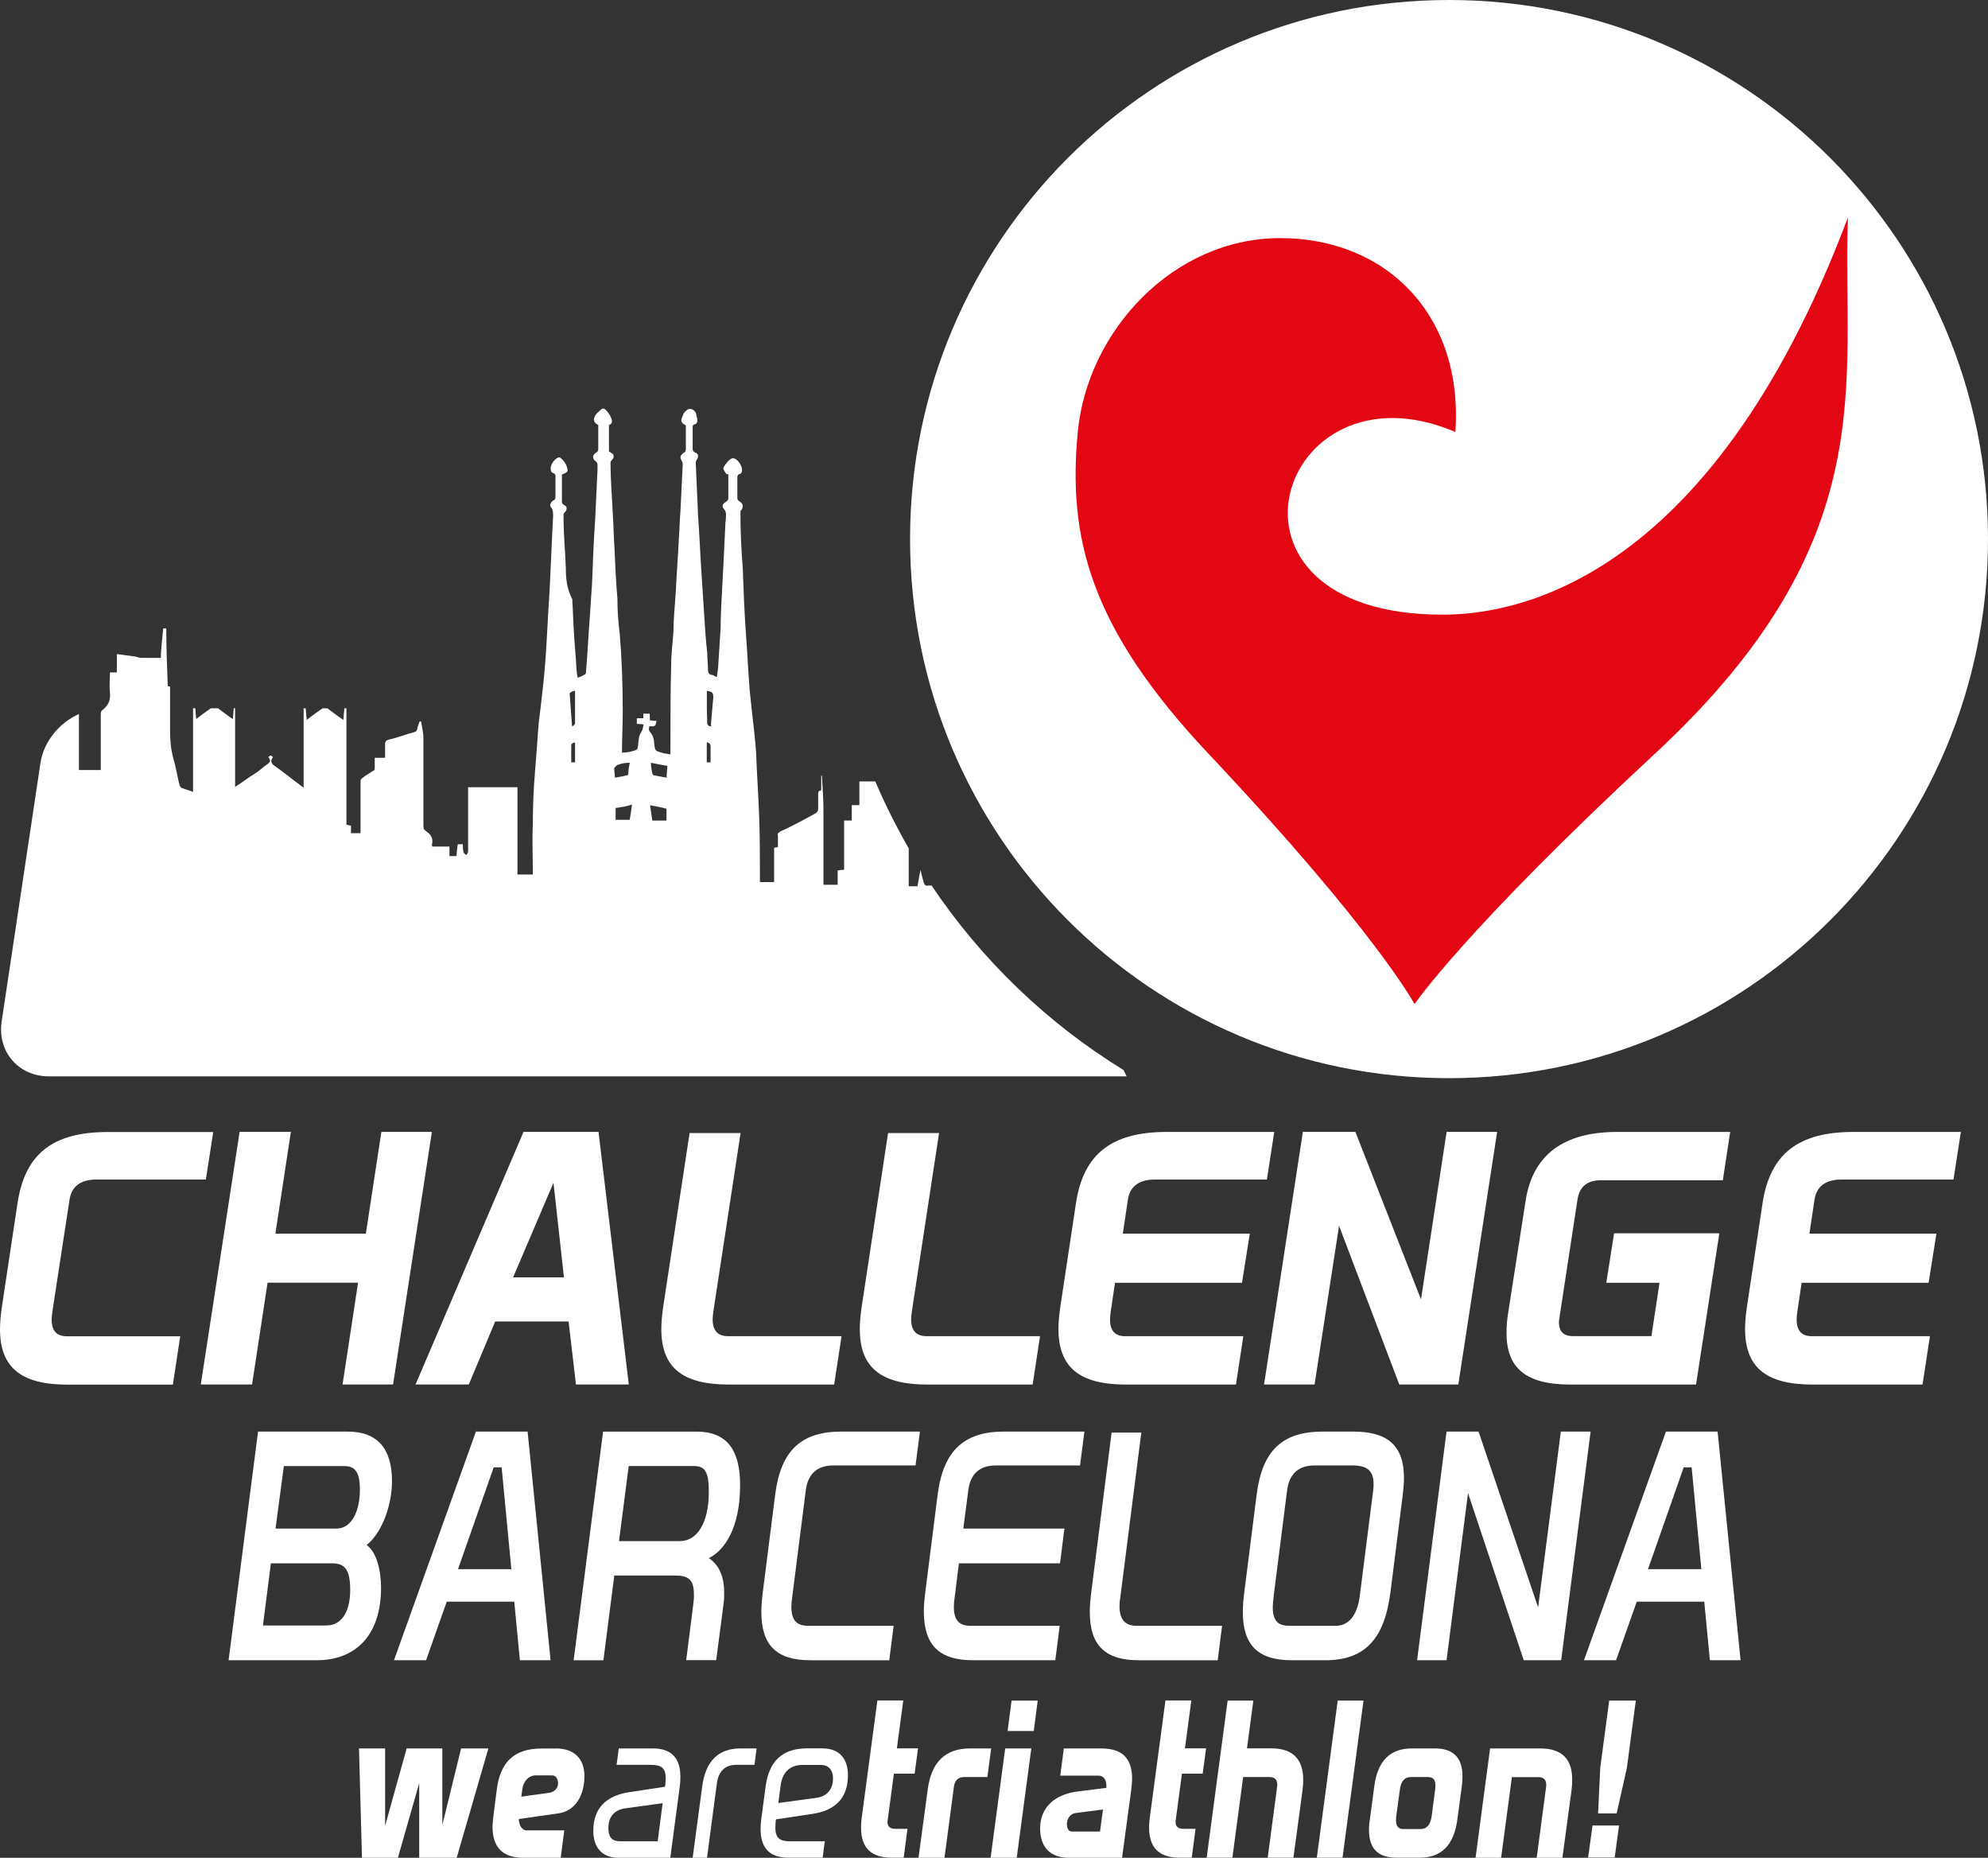
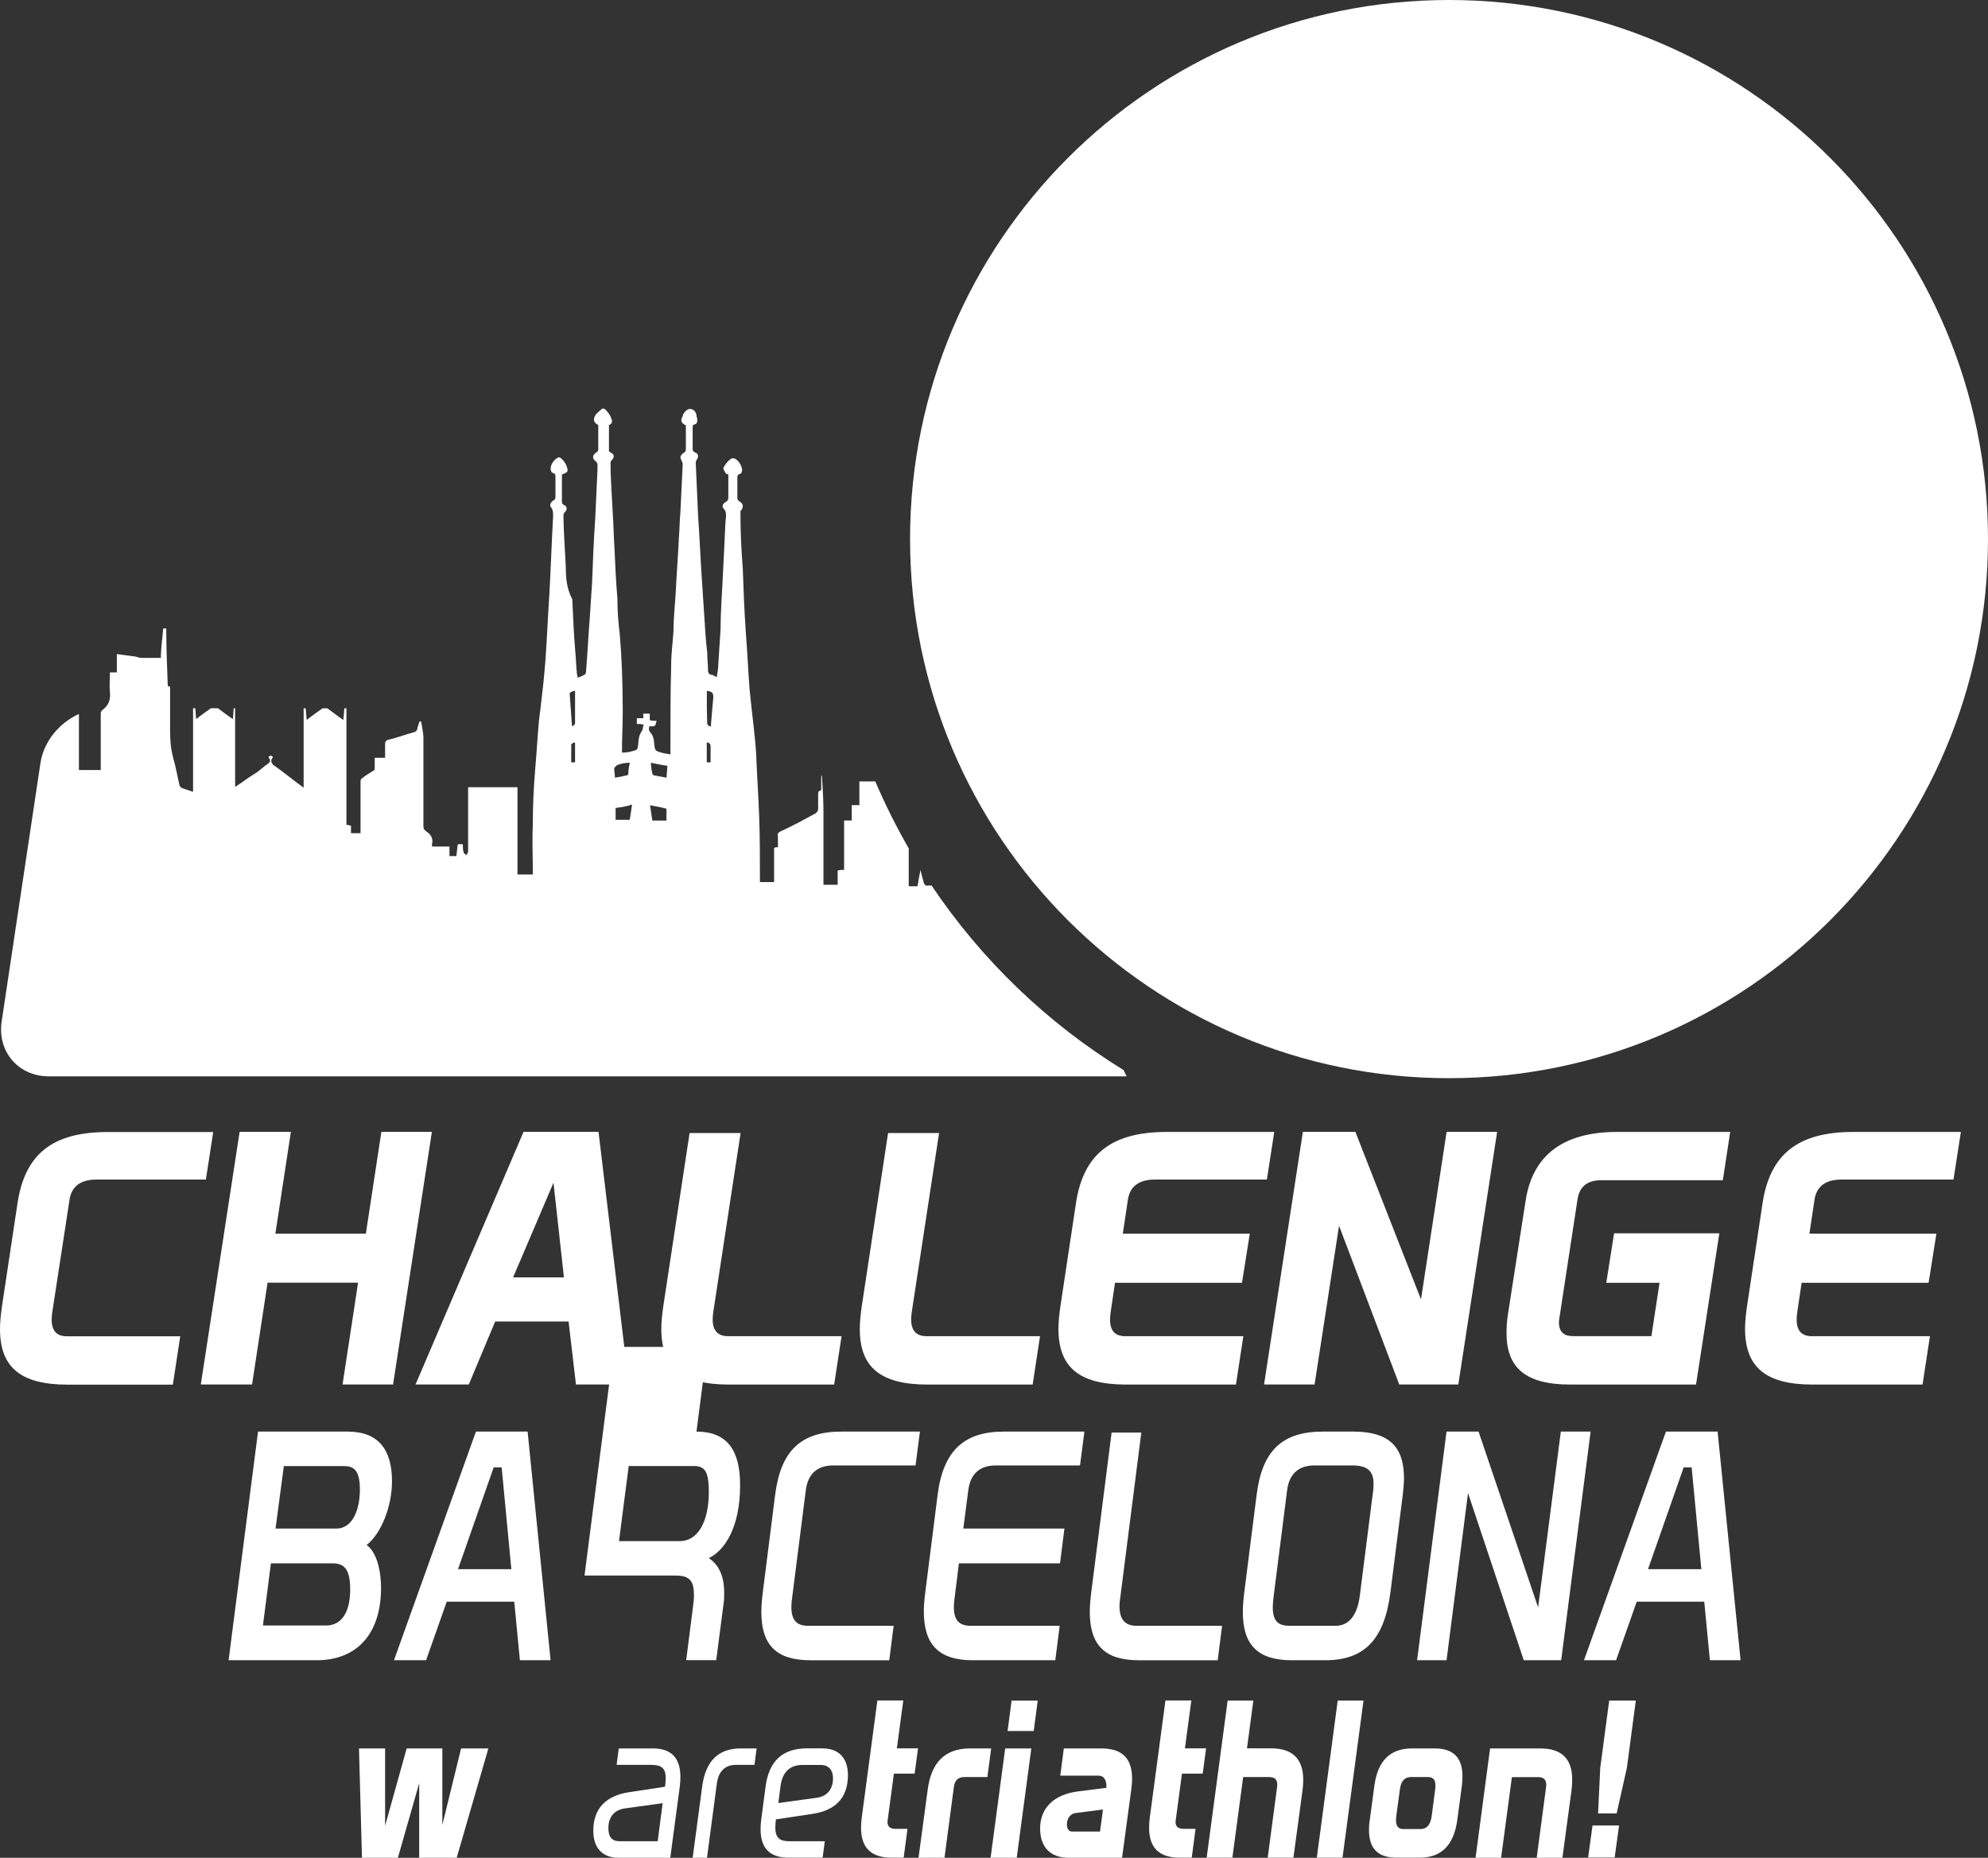
<svg xmlns="http://www.w3.org/2000/svg" id="Ebene_1" viewBox="0 0 239.68 223.93">
  <rect x="0" y="0" width="239.68" height="223.93" fill="#333333" stroke="none" />
  <defs>
    <style>.cls-1{fill:#fff;}.cls-2{fill:#e30613;}</style>
  </defs>
  <g>
    <path class="cls-1" d="m41.93,172.56c3.55,0,5.33,2.02,5.33,5.98,0,3.11-1.35,6.37-3.06,7.69,1.21.85,1.74,3.07,1.74,5.16,0,5.71-3.06,8.73-7.75,8.73h-10.63l3.55-27.56h10.8Zm-10.23,23.37h7.64c1.63,0,2.88-1.32,2.88-4.31,0-2.6-.78-3.18-2.17-3.18h-7.39l-.96,7.49Zm1.53-11.68h7.32c1.92,0,2.84-2.21,2.84-4.7,0-2.13-.6-2.83-1.85-2.83h-7.32l-1,7.53Z" />
    <path class="cls-1" d="m63.61,172.56l2.77,27.56h-3.7l-.68-7.06h-8.14l-2.49,7.06h-3.87l9.88-27.56h6.22Zm-8.39,16.58h6.43l-1.17-12.27h-.96l-4.3,12.27Z" />
-     <path class="cls-1" d="m83.97,172.56c3.7,0,5.26,2.25,5.26,6.44,0,5.12-1.85,7.88-3.77,8.81,1.39.93,1.85,2.48,1.85,4.15,0,.43,0,.89-.07,1.32l-.89,6.83h-3.62l.82-6.44c.07-.58.14-1.09.11-1.51,0-1.79-.71-2.25-2.24-2.25h-7.36l-1.31,10.21h-3.59l3.55-27.56h11.27Zm-9.35,13.2h7.36c2.1,0,3.48-2.25,3.48-5.94,0-2.48-.5-3.11-1.81-3.11h-7.85l-1.17,9.04Z" />
+     <path class="cls-1" d="m83.97,172.56c3.7,0,5.26,2.25,5.26,6.44,0,5.12-1.85,7.88-3.77,8.81,1.39.93,1.85,2.48,1.85,4.15,0,.43,0,.89-.07,1.32l-.89,6.83h-3.62l.82-6.44c.07-.58.14-1.09.11-1.51,0-1.79-.71-2.25-2.24-2.25h-7.36h-3.59l3.55-27.56h11.27Zm-9.35,13.2h7.36c2.1,0,3.48-2.25,3.48-5.94,0-2.48-.5-3.11-1.81-3.11h-7.85l-1.17,9.04Z" />
    <path class="cls-1" d="m110.91,172.56l-.53,4.08h-9.92c-1.92,0-3.06,1.01-3.31,2.99l-1.63,12.81c-.07.46-.11.89-.11,1.24,0,1.75.75,2.29,2.06,2.29h10.27l-.53,4.15h-9.52c-4.12,0-5.9-1.86-5.9-5.82,0-.74.07-1.51.18-2.41l1.49-11.76c.68-5.28,3.13-7.57,7.96-7.57h9.49Z" />
    <path class="cls-1" d="m130.74,172.56l-.53,4.08h-10.16c-1.92,0-3.06,1.01-3.31,2.99l-.6,4.62h12.19l-.53,4.19h-12.19l-.5,4c-.07.46-.11.89-.11,1.24,0,1.75.75,2.29,2.06,2.29h10.7l-.53,4.15h-9.95c-4.12,0-5.9-1.9-5.9-5.9,0-.7.07-1.47.18-2.33l1.49-11.76c.68-5.28,3.2-7.57,7.96-7.57h9.74Z" />
    <path class="cls-1" d="m137.6,172.68l-2.52,19.76c-.07.43-.11.81-.11,1.12,0,1.79.78,2.41,2.1,2.41h10.27l-.53,4.15h-9.52c-4.12,0-5.9-1.86-5.9-5.82,0-.74.07-1.51.18-2.41l2.45-19.21h3.59Z" />
    <path class="cls-1" d="m163.16,172.56c4.19,0,6.11,1.71,6.11,5.63,0,.58-.07,1.24-.14,1.94l-1.49,11.76c-.71,5.63-3.06,8.23-7.85,8.23h-4.05c-4.12,0-5.9-1.86-5.9-5.82,0-.74.07-1.51.18-2.41l1.49-11.76c.67-5.28,3.09-7.57,7.96-7.57h3.7Zm-9.6,19.88c-.07.5-.11.93-.11,1.28,0,1.79.75,2.25,2.06,2.25h5.51c1.56,0,2.59-1.2,2.91-3.53l1.63-12.81c.04-.27.04-.54.04-.78,0-1.67-.89-2.21-2.56-2.21h-4.55c-1.92,0-3.06,1.01-3.31,2.99l-1.63,12.81Z" />
    <path class="cls-1" d="m178.26,172.56l7.18,21.19,2.74-21.19h3.59l-3.55,27.56h-4.51l-6.72-20.15-2.59,20.15h-3.55l3.55-27.56h3.87Z" />
    <path class="cls-1" d="m207.08,172.56l2.77,27.56h-3.7l-.68-7.06h-8.14l-2.49,7.06h-3.87l9.88-27.56h6.22Zm-8.39,16.58h6.43l-1.17-12.27h-.96l-4.3,12.27Z" />
  </g>
  <g>
    <path class="cls-1" d="m46.43,210.75v9.32l2.6-9.32h4.3v9.22l2.26-9.22h3.29l-3.82,13.18h-4.52v-8.99l-2.57,8.99h-4.33l-.36-13.18h3.15Z" />
-     <path class="cls-1" d="m67,210.75c2.19,0,3.46,1.19,3.46,3.35,0,2.34-1.13,4.19-3.1,4.47l-4.81.69c.02.74.38,1.37.94,1.37h4.54l-.43,3.3h-4.52c-2.6,0-3.7-1.4-3.7-3.73,0-.38.05-.81.1-1.24l.41-3.22c.41-3.33,2.07-4.98,5.43-4.98h1.68Zm-4.14,5.81l3.34-.46c.55-.08,1.08-.46,1.08-1.14,0-.56-.29-.96-.7-.96h-2c-.84,0-1.49.71-1.61,1.68l-.12.89Z" />
    <path class="cls-1" d="m78.71,210.75c2.36,0,3.32,1.29,3.32,3.43,0,.36-.02.74-.07,1.14l-1.15,8.61h-6.25c-1.85,0-3.03-1.12-3.03-3.25,0-2.82,1.66-4.24,4.28-4.65l4.35-.66.05-.23c.02-.3.05-.56.05-.81,0-1.22-.53-1.6-1.78-1.6h-4.14l.26-1.98h4.11Zm.58,11.2l.6-4.6-4.57.63c-1.2.18-1.97.99-1.97,2.34s.62,1.62,1.44,1.62h4.5Z" />
    <path class="cls-1" d="m91.22,210.75l-.26,1.98h-2.21c-1.35,0-2.14.79-2.33,2.29l-1.18,8.91h-1.73l1.15-8.61c.41-3.05,1.95-4.57,4.62-4.57h1.95Z" />
    <path class="cls-1" d="m99.2,210.75c1.88,0,3.03,1.12,3.03,3.22,0,2.84-1.61,4.27-4.28,4.67l-4.4.66c-.05.38-.07.69-.07.96,0,1.37.58,1.68,1.8,1.68h4.16l-.26,1.98h-4.11c-2.4,0-3.37-1.29-3.37-3.43,0-.36.02-.71.07-1.12l.53-4.01c.41-3.1,2.04-4.62,5.03-4.62h1.88Zm-5.36,6.58l4.62-.63c1.13-.15,1.97-.91,1.97-2.34,0-1.12-.65-1.62-1.44-1.62h-2.24c-1.51,0-2.43.86-2.65,2.56l-.26,2.03Z" />
    <path class="cls-1" d="m108.9,204.98l-.77,5.76h2.55l-.41,3.05h-2.5l-.75,5.61c-.02.08-.02.15-.02.23,0,.53.31.81.94.81h1.47l-.46,3.48h-1.44c-2.48,0-3.7-1.19-3.7-3.61,0-.33.02-.71.07-1.12l1.9-14.22h3.13Z" />
    <path class="cls-1" d="m119.5,210.75l-.46,3.45h-2.79c-.75,0-1.15.41-1.25,1.22l-1.13,8.51h-3.13l1.11-8.23c.43-3.3,2.12-4.95,5.1-4.95h2.55Z" />
    <path class="cls-1" d="m124.34,210.75l-1.76,13.18h-3.15l1.76-13.18h3.15Zm.77-5.76l-.48,3.66h-3.15l.48-3.66h3.15Z" />
    <path class="cls-1" d="m132.76,210.75c2.65,0,3.73,1.29,3.73,3.68,0,.38-.05.81-.1,1.27l-1.11,8.23h-6.44c-2.16,0-3.44-1.24-3.44-3.53,0-2.51,1.71-4.11,4.57-4.47l3.42-.43v-.23c0-.69-.29-1.24-.94-1.24h-4.62l.43-3.28h4.5Zm-.14,10.03l.36-2.67-3.32.43c-.58.08-1.03.61-1.03,1.37,0,.53.24.86.6.86h3.39Z" />
    <path class="cls-1" d="m143.63,204.98l-.77,5.76h2.55l-.41,3.05h-2.5l-.75,5.61c-.02.08-.02.15-.02.23,0,.53.31.81.94.81h1.47l-.46,3.48h-1.44c-2.48,0-3.7-1.19-3.7-3.61,0-.33.02-.71.07-1.12l1.9-14.22h3.13Z" />
    <path class="cls-1" d="m151.11,204.98l-.77,5.76h2.93c2.55,0,3.85,1.27,3.85,3.78,0,.36-.02.76-.07,1.17l-1.11,8.23h-3.1l1.13-8.51c.02-.1.02-.23.02-.3,0-.61-.31-.91-.96-.91h-3.15l-1.3,9.72h-3.1l2.53-18.94h3.1Z" />
    <path class="cls-1" d="m164.39,204.98l-2.53,18.94h-3.1l2.52-18.94h3.1Z" />
    <path class="cls-1" d="m173,210.75c2.21,0,3.32,1.12,3.32,3.35,0,.36-.02.74-.07,1.14l-.55,4.11c-.41,3.05-1.92,4.57-4.54,4.57h-2.77c-2.26,0-3.34-1.09-3.34-3.35,0-.38.02-.79.1-1.22l.55-4.11c.41-3,1.9-4.49,4.54-4.49h2.77Zm-4.67,8.3c-.02.15-.02.28-.02.38,0,.69.29,1.04.89,1.04h2.04c.77,0,1.23-.51,1.37-1.57l.43-3.3c.02-.15.02-.28.02-.41,0-.66-.29-.99-.89-.99h-2.09c-.72,0-1.18.51-1.3,1.47l-.46,3.38Z" />
    <path class="cls-1" d="m185.7,210.75c2.57,0,3.85,1.24,3.85,3.76,0,.38-.02.76-.07,1.19l-1.11,8.23h-3.1l1.13-8.51c.02-.1.02-.2.02-.3,0-.61-.34-.91-.94-.91h-3.2l-1.3,9.72h-3.08l1.75-13.18h6.04Z" />
    <path class="cls-1" d="m195.2,220.04l-.53,3.86h-3.2l.53-3.86h3.2Zm2.02-15.06l-1.08,8.12-1.23,5.48h-2.24l.26-5.48,1.08-8.12h3.2Z" />
  </g>
  <g>
    <path class="cls-1" d="m25.71,136.43l-.89,5.75h-13.21c-1.87,0-3,.82-3.23,2.45l-2.06,13.43c-.05.34-.09.69-.09.99,0,1.37.61,2.02,1.83,2.02h13.67l-.89,5.83h-12.69c-5.71,0-8.15-2.14-8.15-6.69,0-.82.09-1.72.23-2.7l1.87-12.4c.89-6.05,4.26-8.66,10.91-8.66h12.69Z" />
    <path class="cls-1" d="m35.07,136.43l-1.87,12.27h10.91l1.87-12.27h6.09l-4.68,30.45h-6.09l1.87-12.27h-10.91l-1.87,12.27h-6.18l4.68-30.45h6.18Z" />
    <path class="cls-1" d="m72.16,136.43l3.65,30.45h-6.37l-.89-7.59h-8.85l-3.18,7.59h-6.42l13.02-30.45h9.04Zm-10.3,17.54h6.13l-1.26-11.41-4.87,11.41Z" />
    <path class="cls-1" d="m89.29,136.56l-3.28,21.49c-.05.34-.09.69-.09.99,0,1.33.61,2.02,1.87,2.02h13.67l-.89,5.83h-12.69c-5.71,0-8.15-2.14-8.15-6.69,0-.82.09-1.72.23-2.7l3.18-20.93h6.13Z" />
    <path class="cls-1" d="m113.22,136.56l-3.28,21.49c-.05.34-.09.69-.09.99,0,1.33.61,2.02,1.87,2.02h13.67l-.89,5.83h-12.69c-5.71,0-8.15-2.14-8.15-6.69,0-.82.09-1.72.23-2.7l3.18-20.93h6.13Z" />
    <path class="cls-1" d="m153.63,136.43l-.89,5.75h-13.53c-1.87,0-3,.82-3.23,2.45l-.61,4.07h15.31l-.94,5.92h-15.31l-.51,3.43c-.05.34-.09.69-.09.99,0,1.37.61,2.02,1.83,2.02h14.24l-.89,5.83h-13.25c-5.71,0-8.15-2.14-8.15-6.73,0-.81.09-1.67.23-2.66l1.87-12.4c.89-6.05,4.35-8.66,10.96-8.66h12.97Z" />
    <path class="cls-1" d="m163.41,136.43l7.91,20.2,3.09-20.2h6.09l-4.68,30.45h-7.12l-7.26-19.13-2.95,19.13h-6.09l4.68-30.45h6.32Z" />
    <path class="cls-1" d="m208.6,136.43l-.89,5.83h-14.66c-1.64,0-2.62.73-2.86,2.32l-2.15,14.07c-.05.26-.09.52-.09.73,0,1.2.66,1.67,1.64,1.67h9.51l.98-6.43h-6.42l.94-5.96h12.69l-2.81,18.23h-15.17c-5.38,0-7.68-2.02-7.68-6.22,0-.73.05-1.5.19-2.36l2.11-13.55c.84-5.53,4.54-8.32,11.05-8.32h13.63Z" />
    <path class="cls-1" d="m236.41,136.43l-.89,5.75h-13.53c-1.87,0-3,.82-3.23,2.45l-.61,4.07h15.31l-.94,5.92h-15.31l-.51,3.43c-.05.34-.09.69-.09.99,0,1.37.61,2.02,1.83,2.02h14.24l-.89,5.83h-13.25c-5.71,0-8.15-2.14-8.15-6.73,0-.81.09-1.67.23-2.66l1.87-12.4c.89-6.05,4.36-8.66,10.96-8.66h12.97Z" />
  </g>
  <path class="cls-1" d="m109.72,64.98C109.72,29.09,138.81,0,174.7,0s64.98,29.09,64.98,64.98-29.09,64.98-64.98,64.98-64.98-29.09-64.98-64.98h0Z" />
-   <path class="cls-2" d="m199.52,90.85c-22.9,21.23-28.98,30.18-28.98,30.18,0,0-4.65-8.75-24.85-30.19-14.37-15.25-16.95-26.11-15.75-38.77,1.16-12.19,11.53-23.37,24.4-23.37s22.11,9.35,21.12,23.37c-21.42-9.15-31.31,22.02-1.55,22.02,7.65,0,31.92-2.82,48.88-47.87-.73,19.91,4.53,38.86-23.27,64.63h0Z" />
  <path class="cls-1" d="m112.28,106.68v.06h-.37c-.28.09-.46-.09-.55-.37-.09-.46-.28-.92-.37-1.52-.18.78-.28,1.43-.37,1.98h-1.06v-4.57c-1.49-2.6-2.85-5.29-4.03-8.07h-1.92v2.86h-.92v1.85h-.92v5.95c-.28,0-.46,0-.78.09v1.71h-1.71v-8.77c0-1.43-.09-2.86-.18-4.29v-.09h-.09v1.52c0,.09,0,.28-.09.28-.28,0-.28.28-.28.46v1.71c0,.28-.09.37-.28.55-1.43.78-2.77,1.52-4.29,2.21-.28.18-.37.28-.28.55v1.34c-.18,0-.28,0-.46.09v4.11h-1.71v-.28c0-2.58,0-5.07-.09-7.57-.09-2.58-.28-5.17-.37-7.75-.13-1.83-.35-3.6-.55-5.37-.08-.73-.16-1.47-.23-2.2-.18-2.31-.28-4.61-.46-6.92-.18-2.58-.28-5.07-.37-7.75-.18-2.21-.28-4.48-.28-6.69,0-.09,0-.28.09-.28.28-.37.28-.78-.18-1.06-.18-.09-.28-.28-.28-.37v-2.58q0-.28.28-.37c.18,0,.28-.28.28-.37.09-.55-.55-1.52-1.06-1.52-.28-.09-.83.55-1.06.92-.09.18-.18.28-.09.46.09.18.18.28.28.46.09.09.18.09.28.09v2.86q0,.28-.28.46c-.37.18-.55.55-.28.83.28.28.28.55.28.83,0,.37-.09.83-.09,1.25-.09,1.94-.18,3.92-.28,5.77-.09,2.08-.28,4.38-.28,6.55-.09,1.43-.18,2.86-.28,4.38,0,.46-.09.83-.18,1.52-.28-.09-.37-.28-.69-.28-.28-.09-.37-.28-.37-.55,0-.69-.09-1.34-.09-2.08-.18-1.52-.28-3.09-.37-4.61-.09-1.43-.18-2.86-.28-4.29-.18-2.58-.28-5.17-.46-7.75-.09-2.08-.18-4.24-.28-6.32,0-.09.09-.28.09-.28.28-.37.28-.78-.18-.92-.28-.18-.28-.28-.28-.46v-2.58c0-.28.09-.28.28-.37.18,0,.28-.28.28-.37,0-.18,0-.37-.09-.55,0-.46-.28-.92-.83-.92-.28,0-.78.46-.83.83-.28.55-.28.83.37,1.15v2.86c0,.28-.09.37-.28.46-.37.28-.46.55-.28.83.09.18.18.37.18.55-.09,1.94-.18,3.83-.28,5.77-.09.92-.09,1.98-.18,3.09-.09,2.08-.28,4.29-.37,6.41-.09,1.52-.28,3.23-.28,4.8-.09,1.43-.28,2.68-.28,4.11-.05,1.72-.07,3.45-.08,5.19-.01,1.67-.01,3.35-.01,5.05v.55c-.28-.09-.69-.09-.92-.18-1.06-.28-.92-.28-1.06-1.34,0-.37-.18-.83-.37-1.06-.28-.28-.28-.46-.18-.83.28,0,.46.09.69-.09.09-.09.09-.37.18-.55-.28,0-.55,0-.83-.09v-.78h-.78v.55h-.78v.69c.28,0,.46,0,.83.09-.09.18-.09.46-.18.69-.18.28-.28.46-.37.78-.09.37-.09.83-.18,1.34,0,.09-.18.28-.28.28-.55.18-1.06.28-1.61.28v-.28c0-1.52.09-3,.09-4.48,0-.21,0-.41,0-.62-.01-3.02-.11-6-.36-8.93-.18-1.43-.28-2.77-.28-4.24-.18-2.08-.28-4.29-.37-6.41-.09-1.25-.09-2.4-.18-3.64-.09-2.08-.28-4.24-.28-6.32,0-.18.09-.28.18-.37.28-.28.28-.69-.09-.83-.09-.09-.28-.18-.28-.18v-3.18c.37-.18.46-.37.28-.83-.18-.46-.46-.83-.83-1.15h-.28c-.28.28-.69.55-.83.83-.28.55-.18.83.37,1.15v2.86c0,.28-.09.37-.28.46-.37.28-.46.55-.18.92.28.18.37.37.37.55v.55c-.09,1.98-.18,4.01-.28,6-.18,2.58-.28,5.07-.37,7.57-.09,1.52-.18,2.86-.28,4.29-.18,2.21-.28,4.48-.46,6.6,0,.09-.09.28-.18.28-.28.18-.55.28-.83.37,0-.28-.09-.37-.09-.55-.09-.83-.09-1.61-.18-2.49-.18-2.08-.28-4.29-.37-6.41-.69-1.34-.78-2.58-.78-3.83-.09-2.08-.28-4.24-.28-6.32,0-.18.09-.28.18-.37.28-.28.28-.69-.09-.83-.37-.18-.28-.46-.28-.83v-2.86c.46-.18.69-.28.69-.55-.09-.55-.37-1.06-.83-1.43-.09-.09-.18-.09-.28-.09-.46.18-1.06.92-.92,1.52,0,.18.18.37.28.37.28.09.28.28.28.37v2.49c0,.28-.09.37-.28.46-.28.18-.46.55-.28.78.28.28.28.78.28,1.06-.18,3.23-.28,6.32-.46,9.55-.18,2.68-.28,5.17-.46,7.75-.15,1.99-.36,3.9-.6,5.89-.06.49-.12.99-.19,1.49-.18,1.98-.28,3.92-.46,5.95-.18,2.08-.28,4.38-.28,6.6-.09,1.94,0,3.83,0,5.63v.37h-1.85v-10.52h-5.95v7.7c0,.18-.09.28-.18.46-.28-.09-.37-.28-.37-.37-.09-.28-.09-.69-.09-.92h-.6c-.09.46-.09.83-.18,1.43h-.83v-1.15h-2.08c0-.18-.09-.28,0-.37.09-.55-.09-1.06-.69-1.43l-.09-.09c-.28-.18-.28-.37-.28-.78v-10.33c0-.78-.18-1.43-.28-2.08h-.18c-.09.28-.28.69-.28.92-.09.28-.18.28-.37.37-1.06.28-2.08.69-3.14.92-.28.09-.37.28-.37.46v1.71h-1.25v1.25c0,.28-.09.28-.28.37-.37.28-.78.46-1.15.78-.28.18-.28.28-.28.55v6.14h-1.15v-.92c-.28,0-.28-.09-.55-.09v-14.04h-.25c-.04.45-.08.91-.12,1.4-.72-.48-1.33-.97-1.92-1.4h-.59c-.67.47-1.31.92-1.91,1.4-.04-.47-.08-.93-.12-1.4h-.25v9.57c-1.25-.92-2.49-1.94-3.69-2.77-.28-.37-.28-.55,0-.92-.09-.09-.18-.18-.28-.18s-.18.09-.28.18c.28.37.28.55-.09.83-.46.28-.92.78-1.52,1.15-.78.46-1.52,1.06-2.4,1.61v-9.48h-.17c-.03.44-.07.87-.1,1.31-.67-.44-1.24-.9-1.8-1.31h-.85c-.62.44-1.22.86-1.78,1.31-.03-.46-.07-.89-.1-1.31h-.27v10.08c-.46-.18-.83-.28-1.34-.46-.09,0-.18-.18-.28-.28-.28-1.15-.46-2.31-.78-3.37-.28-1.06-.37-2.08-.37-3.23v-5.35c-.18,0-.28-.09-.28-.09-.09-2.31-.18-4.61-.18-6.92h-.37c-.09,1.15-.28,2.4-.28,3.55h-2.4c-.28,0-.55-.18-.83-.18-.69-.09-1.34-.18-2.08-.28v2.21h-.83c0,.83-.09,1.61,0,2.49.08.75-.15,1.37-.66,1.83-.06.05-.1.11-.17.16-.28.18-.28.37-.28.69v6.6h-2.63v-6.76c-2.38,1.08-4.25,3.33-4.64,5.92L.2,123.13c-.54,3.63,2.02,6.61,5.69,6.61h129.94c-.13-.25-.25-.51-.37-.76-9.24-5.68-17.15-13.3-23.18-22.29Zm-42.95-14.79h-.46v-2.08c0-.18.28-.28.28-.28.05-.05.18-.05.18.05v2.31Zm0-6.52v1.82c0,.18-.28.28-.28.37l-.09-.09c-.05-.7-.1-1.4-.15-2.09-.04-.62-.09-1.24-.13-1.83.14-.14.42-.28.65-.28v2.1Zm4.71,7.22c.09-.09.23-.28.37-.37.46-.18.92-.28,1.52-.28-.09.46-.18.83-.18,1.34,0,.09-.09.18-.18.18-.37.09-.83.18-1.43.28,0-.37-.09-.78-.09-1.15Zm1.89,6.23h-1.71v-1.43c.65-.09,1.34-.18,1.98-.42-.09.69-.18,1.25-.28,1.85Zm4.43.09h-1.71c-.09-.55-.18-1.15-.28-1.85.74.14,1.29.23,1.98.42v1.43Zm0-5.17c-.46-.09-.92-.18-1.52-.28-.09,0-.18-.18-.18-.18-.09-.37-.18-.83-.18-1.34.83.18,1.38.28,1.98.37,0,.46-.09.83-.09,1.43Zm5.31-1.85h-.46v-2.4c.28,0,.46.18.46.46v1.94Zm.21-6.52c-.05.61-.11,1.24-.16,1.91v.28c-.28,0-.46-.18-.46-.46-.02-.58-.03-1.15-.04-1.73,0-.7,0-1.39,0-2.1.69.09.78.28.78.78-.04.44-.08.88-.12,1.32Z" />
</svg>